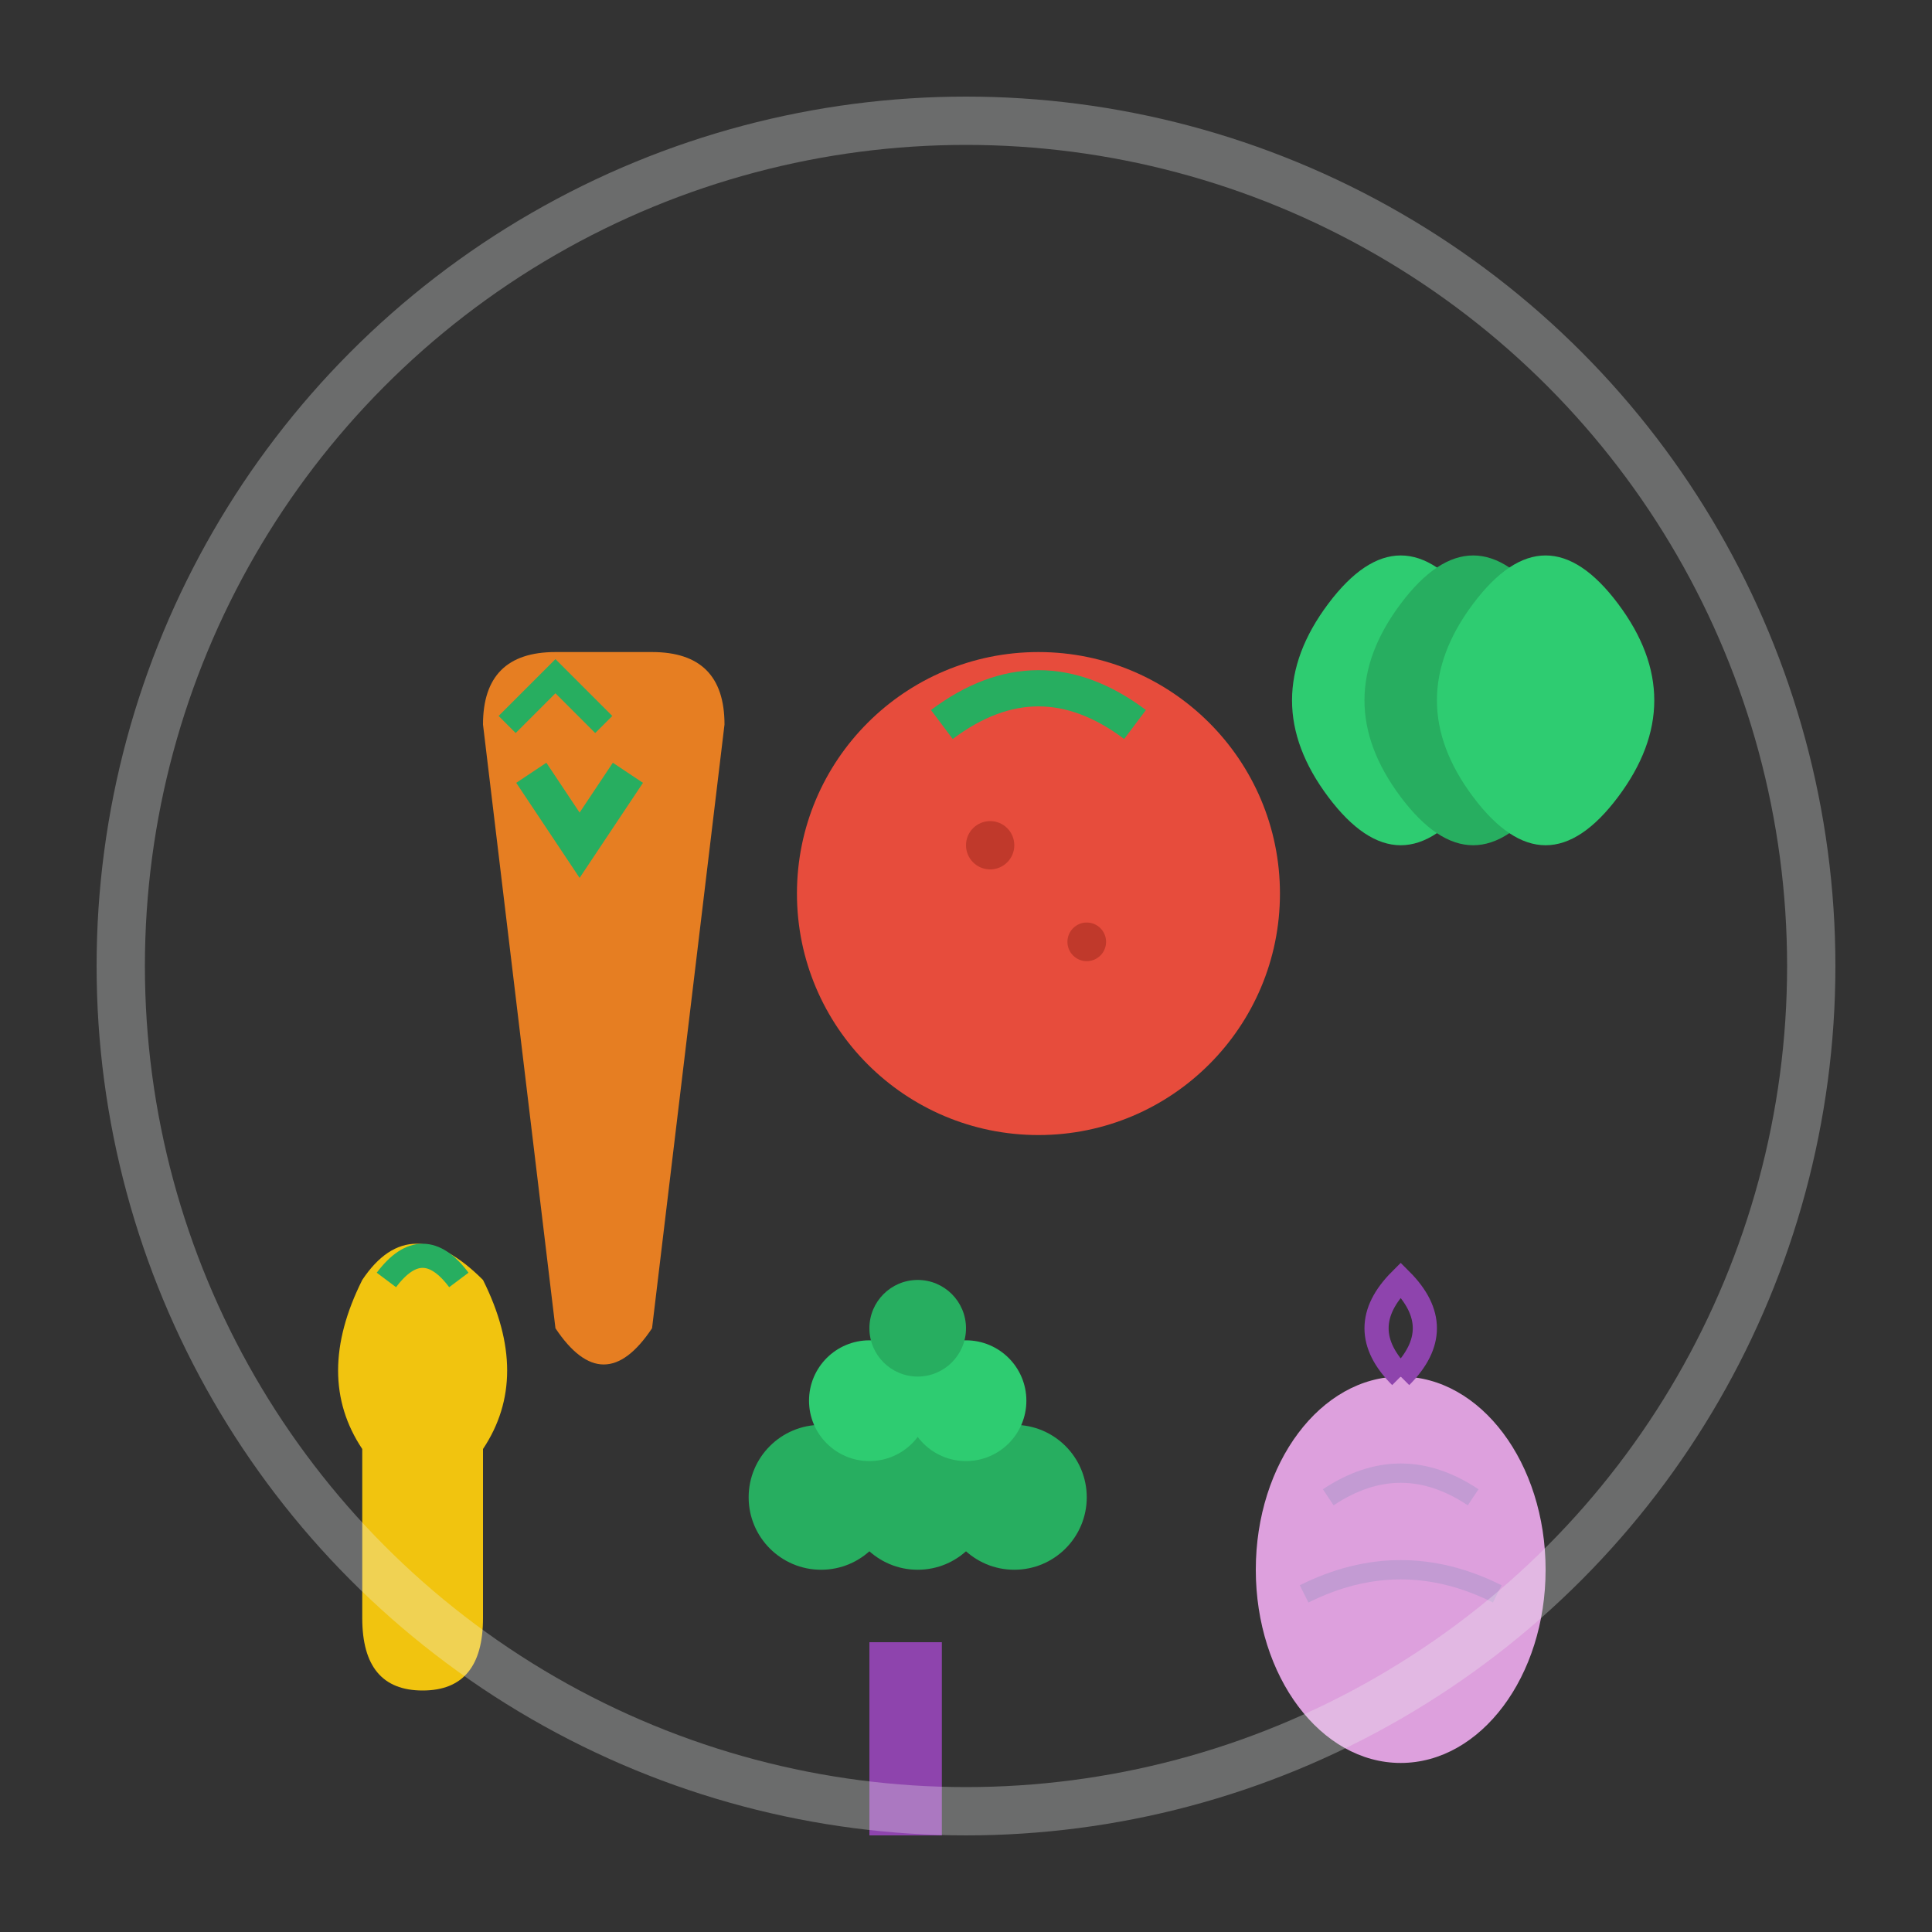
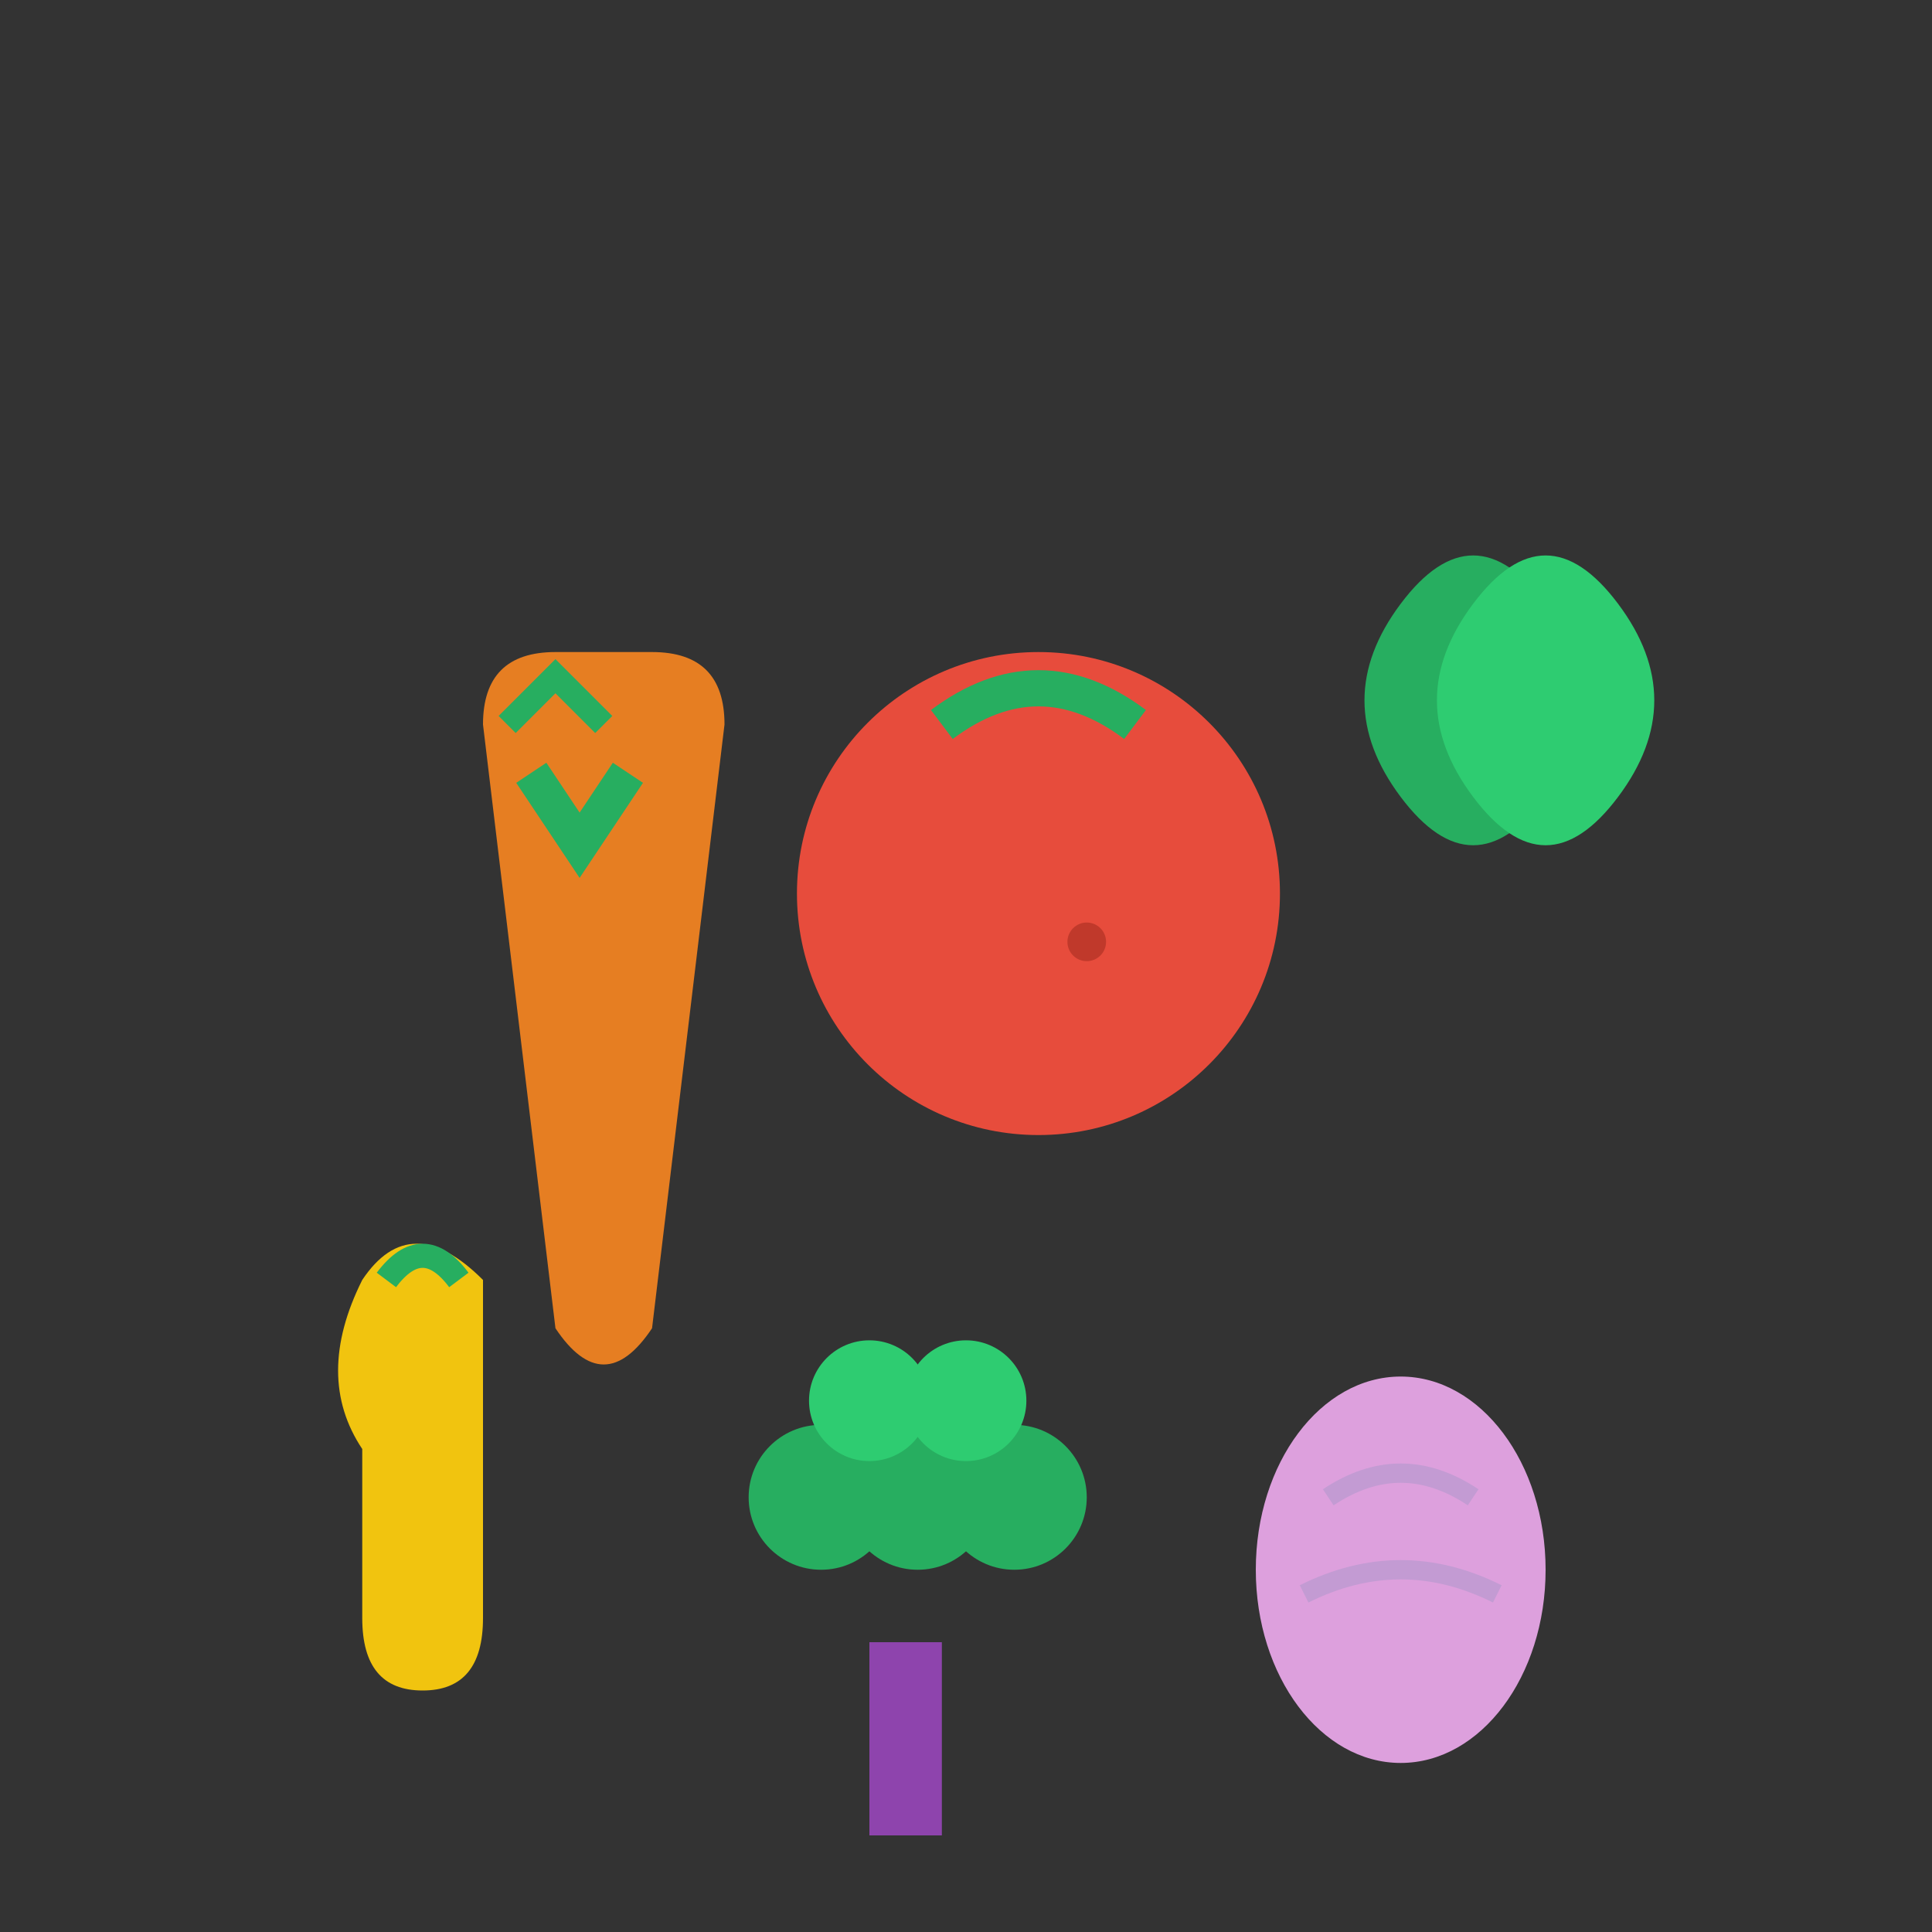
<svg xmlns="http://www.w3.org/2000/svg" width="80" height="80" viewBox="0 0 80 80" fill="none">
  <rect x="0" y="0" width="80" height="80" fill="#333333" stroke="none" />
  <g transform="translate(15, 20)">
    <path d="M8 35 L5 10 Q5 7 8 7 L12 7 Q15 7 15 10 L12 35 Q10 38 8 35 Z" fill="#e67e22" />
    <path d="M7 12 L9 15 L11 12" stroke="#27ae60" stroke-width="1.5" fill="none" />
    <path d="M6 10 L8 8 L10 10" stroke="#27ae60" stroke-width="1" fill="none" />
  </g>
  <g transform="translate(35, 25)">
    <circle cx="8" cy="12" r="10" fill="#e74c3c" />
    <path d="M4 5 Q8 2 12 5" stroke="#27ae60" stroke-width="1.5" fill="none" />
-     <circle cx="6" cy="10" r="1" fill="#c0392b" />
    <circle cx="10" cy="14" r="0.8" fill="#c0392b" />
  </g>
  <g transform="translate(55, 15)">
-     <path d="M0 18 Q-3 14 0 10 Q3 6 6 10 Q9 14 6 18 Q3 22 0 18 Z" fill="#2ecc71" />
    <path d="M3 18 Q0 14 3 10 Q6 6 9 10 Q12 14 9 18 Q6 22 3 18 Z" fill="#27ae60" />
    <path d="M6 18 Q3 14 6 10 Q9 6 12 10 Q15 14 12 18 Q9 22 6 18 Z" fill="#2ecc71" />
  </g>
  <g transform="translate(10, 45)">
-     <path d="M5 15 Q3 12 5 8 Q7 5 10 8 Q12 12 10 15 L10 22 Q10 25 7.5 25 Q5 25 5 22 L5 15 Z" fill="#f1c40f" />
+     <path d="M5 15 Q3 12 5 8 Q7 5 10 8 L10 22 Q10 25 7.5 25 Q5 25 5 22 L5 15 Z" fill="#f1c40f" />
    <path d="M6 8 Q7.5 6 9 8" stroke="#27ae60" stroke-width="1" fill="none" />
  </g>
  <g transform="translate(30, 50)">
    <rect x="6" y="18" width="3" height="8" fill="#8e44ad" />
    <circle cx="4" cy="12" r="3" fill="#27ae60" />
    <circle cx="8" cy="12" r="3" fill="#27ae60" />
    <circle cx="12" cy="12" r="3" fill="#27ae60" />
    <circle cx="6" cy="8" r="2.5" fill="#2ecc71" />
    <circle cx="10" cy="8" r="2.5" fill="#2ecc71" />
-     <circle cx="8" cy="5" r="2" fill="#27ae60" />
  </g>
  <g transform="translate(50, 50)">
    <ellipse cx="8" cy="15" rx="6" ry="8" fill="#dda0dd" />
-     <path d="M8 7 Q6 5 8 3 Q10 5 8 7" stroke="#8e44ad" stroke-width="1" fill="none" />
    <path d="M5 12 Q8 10 11 12" stroke="#c39bd3" stroke-width="0.8" fill="none" />
    <path d="M4 16 Q8 14 12 16" stroke="#c39bd3" stroke-width="0.8" fill="none" />
  </g>
-   <circle cx="40" cy="40" r="35" fill="none" stroke="#ecf0f1" stroke-width="2" opacity="0.3" />
</svg>